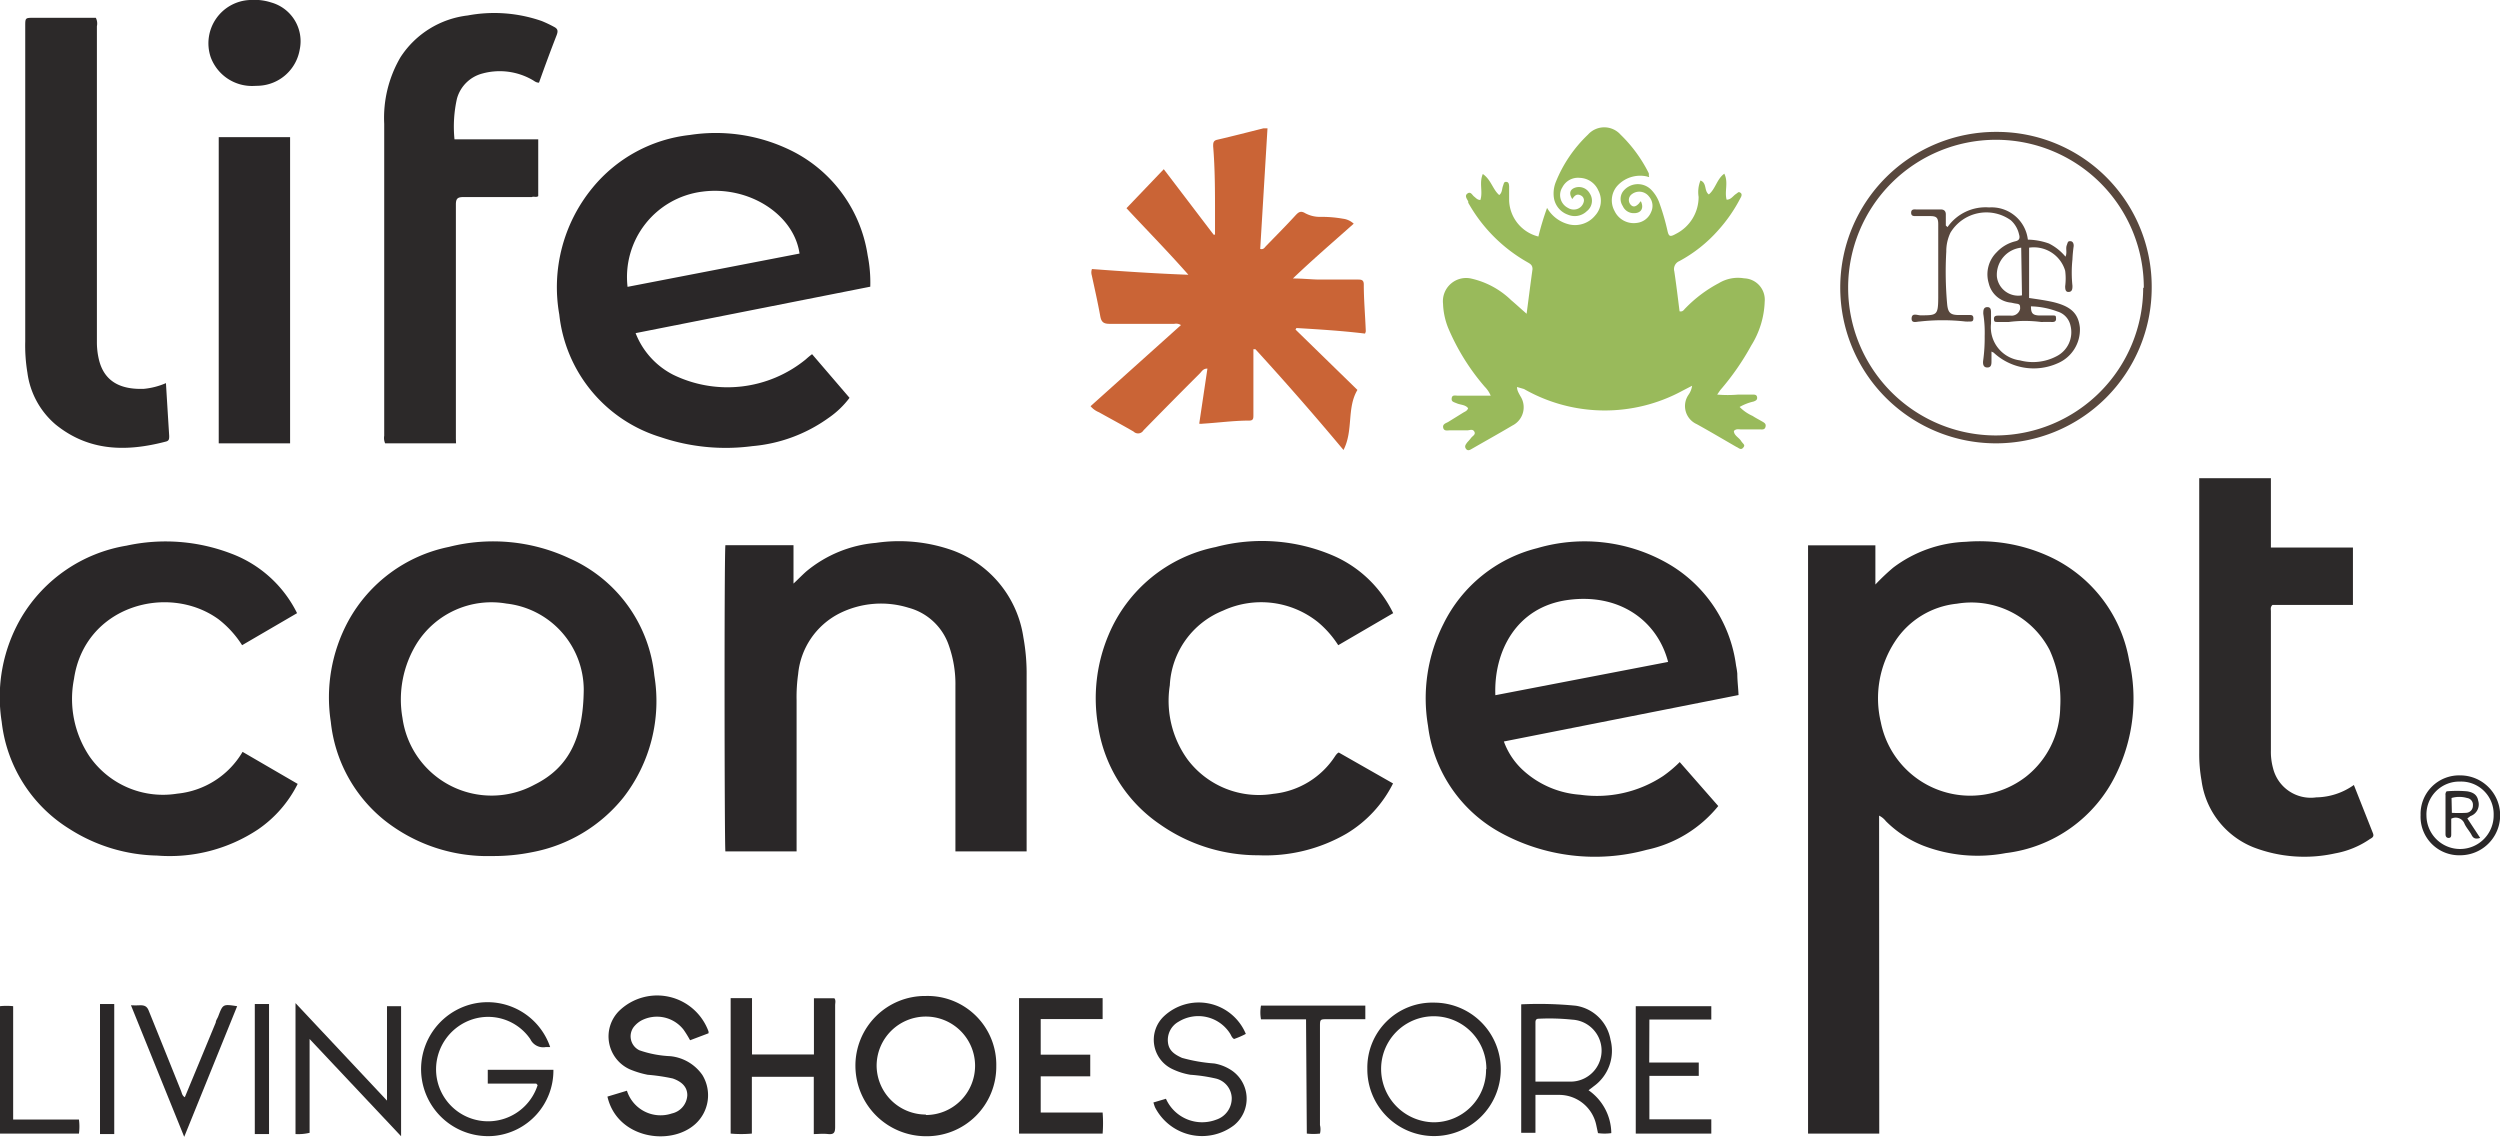
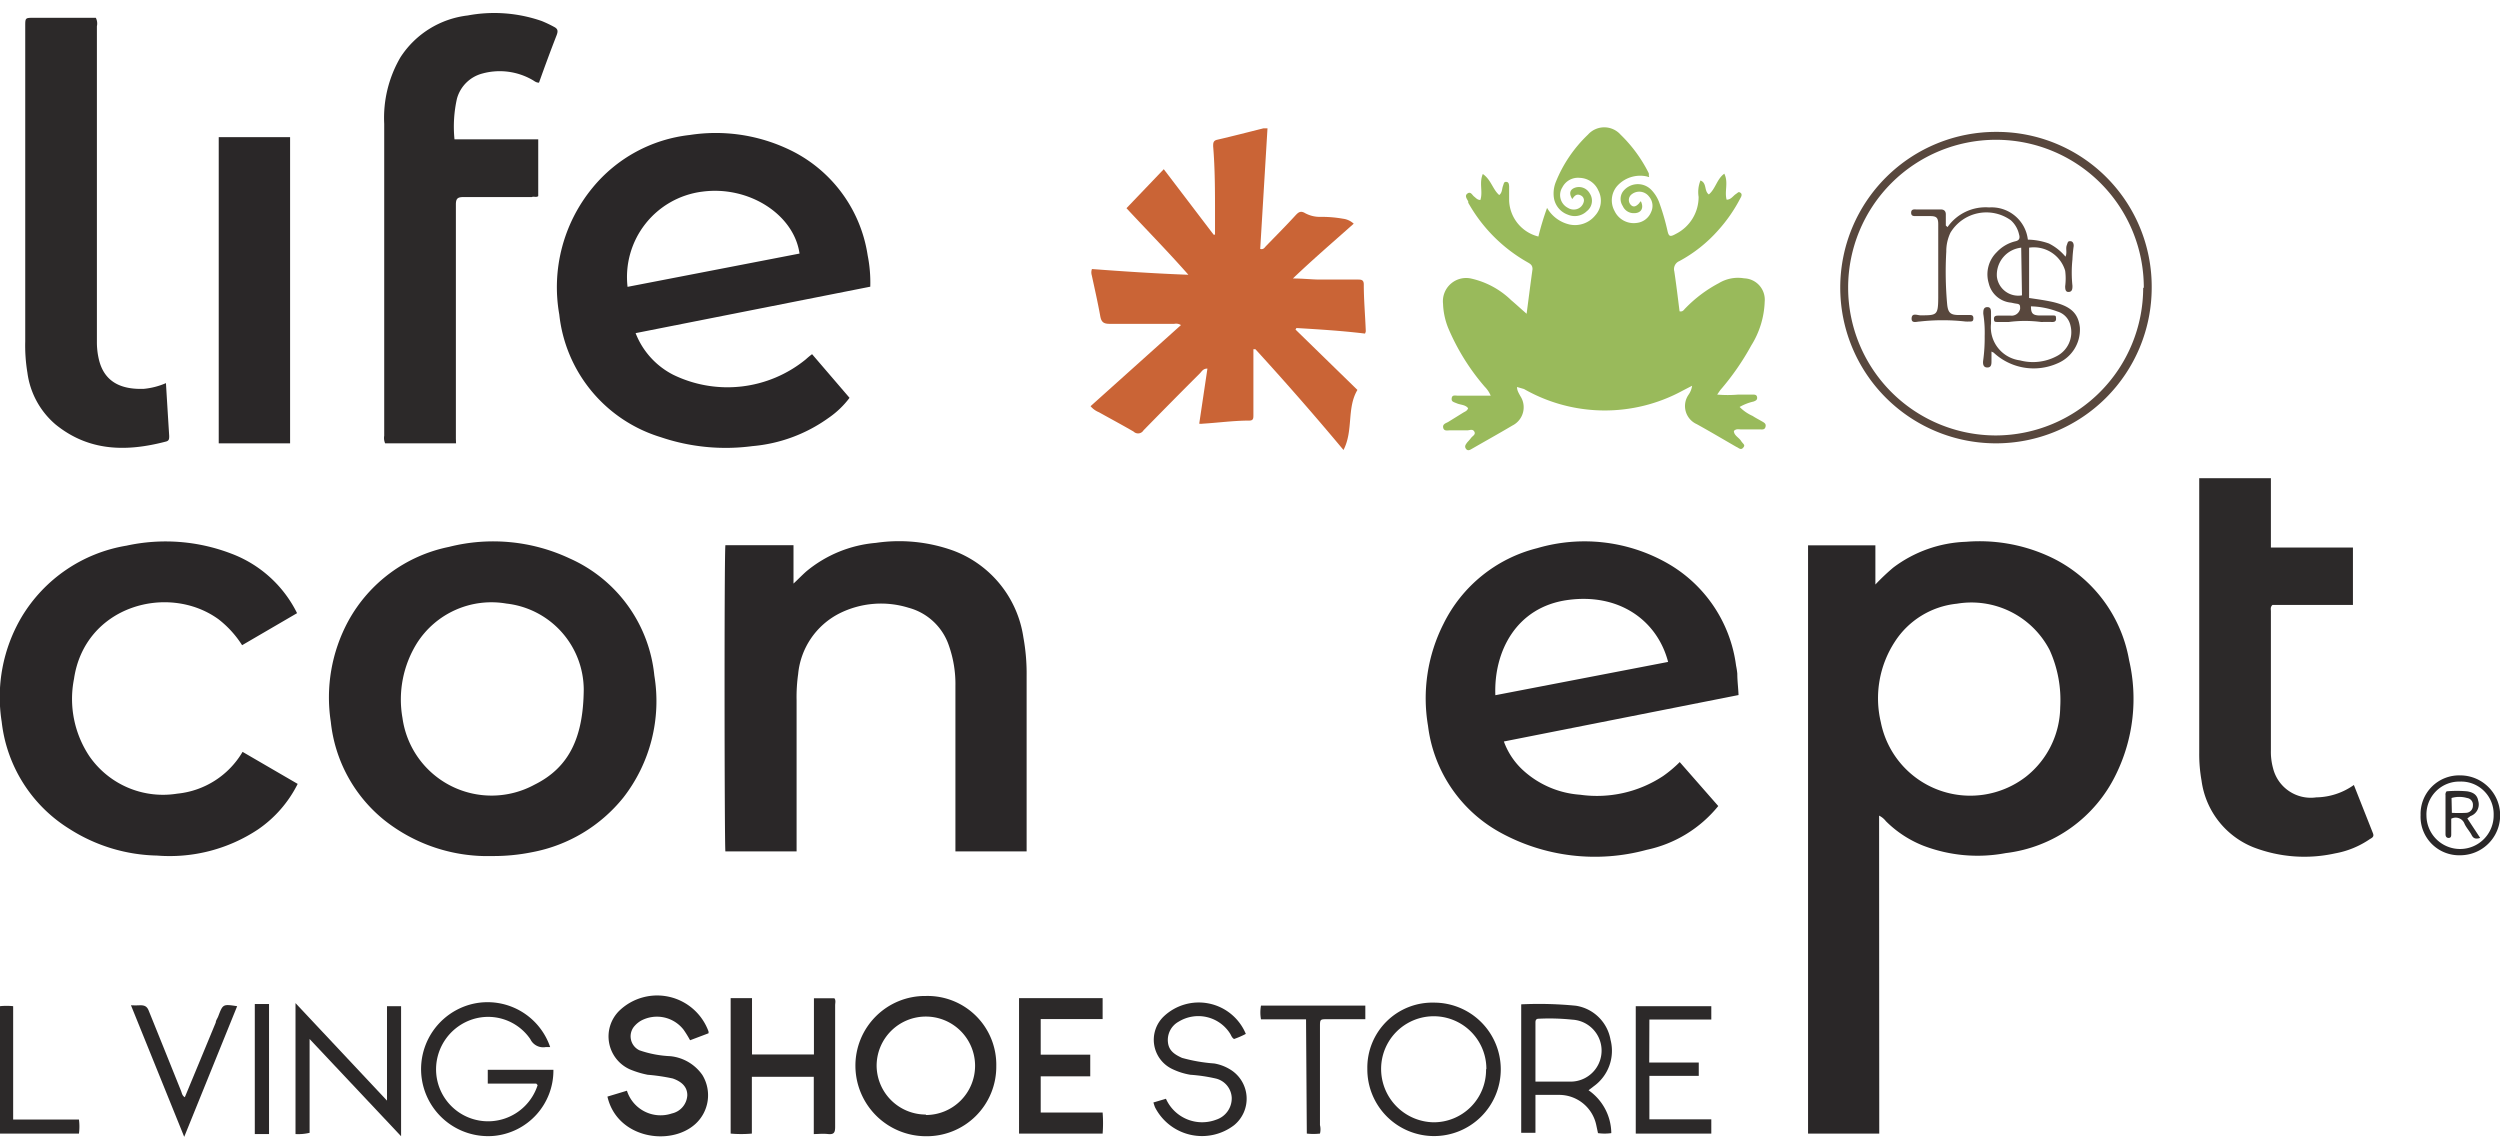
<svg xmlns="http://www.w3.org/2000/svg" viewBox="0 0 161.5 73.44">
  <defs>
    <style>.cls-1{fill:#2a2728;}.cls-2{fill:#99ba5b;}.cls-3{fill:#ca6436;}.cls-4{fill:#2c2929;}.cls-5{fill:#58473d;}</style>
  </defs>
  <title>logo-life-concept</title>
  <g id="Capa_2" data-name="Capa 2">
    <g id="Capa_1-2" data-name="Capa 1">
      <g id="_2fb9yH" data-name="2fb9yH">
        <path class="cls-1" d="M121.4,73.23h-4.6v-38h4.35v2.53a14,14,0,0,1,1.15-1.09A8.28,8.28,0,0,1,127,35a10.79,10.79,0,0,1,5.23.88,9.09,9.09,0,0,1,5.31,6.77,11.07,11.07,0,0,1-.84,7.36,9.11,9.11,0,0,1-7.13,5.1,9.8,9.8,0,0,1-5.33-.48,7.15,7.15,0,0,1-2.41-1.58,1.24,1.24,0,0,0-.44-.36Zm11.69-27.54a7.83,7.83,0,0,0-.68-3.69,5.69,5.69,0,0,0-6-3,5.42,5.42,0,0,0-4,2.45,6.69,6.69,0,0,0-.91,5.2,5.89,5.89,0,0,0,9.37,3.53A5.81,5.81,0,0,0,133.09,45.69Z" />
        <path class="cls-2" d="M98,25c0,.23.11.39.21.58a1.32,1.32,0,0,1-.51,1.91c-.86.51-1.74,1-2.61,1.5-.12.07-.27.17-.39,0s0-.29.09-.42a3.47,3.47,0,0,0,.25-.29c.09-.12.31-.21.2-.4s-.3-.08-.45-.08c-.37,0-.74,0-1.12,0-.16,0-.39.07-.44-.17s.18-.29.32-.37l1-.62c.11-.06.24-.11.29-.27-.18-.23-.48-.21-.72-.31s-.37-.11-.34-.34.24-.16.4-.16h2.12a1.82,1.82,0,0,0-.38-.57,14.32,14.32,0,0,1-2.37-3.81,4.63,4.63,0,0,1-.33-1.56A1.5,1.5,0,0,1,95.06,18a5.41,5.41,0,0,1,2.56,1.39c.32.27.62.55,1,.88.13-1,.25-1.94.38-2.88,0-.25-.12-.33-.29-.43a10.08,10.08,0,0,1-3.86-3.86.35.35,0,0,1,0-.08c-.08-.17-.26-.37-.05-.52s.3.1.43.2.2.21.4.22c.18-.52-.09-1.1.16-1.68.53.36.64,1,1.06,1.36.2-.16.17-.39.24-.58s.06-.28.22-.27.17.16.18.29c0,.31,0,.61,0,.92a2.49,2.49,0,0,0,1.89,2.32,18.11,18.11,0,0,1,.56-1.85,2.25,2.25,0,0,0,1.44,1.07,1.68,1.68,0,0,0,1.66-.57,1.42,1.42,0,0,0,.21-1.63,1.35,1.35,0,0,0-1.19-.81,1.13,1.13,0,0,0-1.13.61.93.93,0,0,0,.36,1.33.71.71,0,0,0,.47.1.65.65,0,0,0,.55-.49.35.35,0,0,0-.18-.41c-.26-.14-.41,0-.56.23-.24-.38-.15-.64.22-.75a.8.8,0,0,1,.91.39.85.85,0,0,1-.19,1.14,1.12,1.12,0,0,1-1.22.23,1.38,1.38,0,0,1-.91-1.1,2,2,0,0,1,.12-1,8.71,8.71,0,0,1,2.08-3.07,1.41,1.41,0,0,1,2.11,0,9.13,9.13,0,0,1,1.82,2.49.58.58,0,0,1,0,.19l0,.05a2,2,0,0,0-2,.54,1.42,1.42,0,0,0-.21,1.66,1.37,1.37,0,0,0,1.44.77,1.13,1.13,0,0,0,.92-.7.92.92,0,0,0-.13-1,.79.79,0,0,0-1.12-.15.46.46,0,0,0-.09.65c.2.25.4.11.57-.07A.41.41,0,0,1,106,13c.22.46,0,.77-.43.77a.77.77,0,0,1-.74-.46.83.83,0,0,1,0-.92,1.21,1.21,0,0,1,1.83-.14,2.33,2.33,0,0,1,.55.9,14.7,14.7,0,0,1,.5,1.72c.09.42.17.45.55.24a2.67,2.67,0,0,0,1.47-2.39,2,2,0,0,1,.12-1.06c.43.16.22.67.54.9.43-.35.52-1,1-1.34.28.56,0,1.14.15,1.68.28,0,.41-.24.59-.36s.17-.17.3-.09.07.24,0,.35a9.8,9.8,0,0,1-1.43,2.07,9.12,9.12,0,0,1-2.52,2,.56.56,0,0,0-.32.66c.13.86.23,1.72.34,2.58.22.05.28-.11.38-.2a8.55,8.55,0,0,1,2.16-1.62,2.38,2.38,0,0,1,1.63-.31A1.38,1.38,0,0,1,114,19.48a5.7,5.7,0,0,1-.87,2.84,16.5,16.5,0,0,1-2,2.88l-.2.29a7.84,7.84,0,0,0,1.36,0h.92c.14,0,.28,0,.3.18s-.11.22-.23.27a3.23,3.23,0,0,0-.9.35,2.75,2.75,0,0,0,.84.58c.18.12.36.21.55.32s.34.17.28.39-.26.15-.41.16c-.38,0-.77,0-1.16,0-.15,0-.32-.06-.47.1,0,.29.32.42.46.64s.3.25.14.44-.3,0-.44-.05c-.85-.49-1.71-1-2.56-1.47a1.28,1.28,0,0,1-.53-1.9,1.33,1.33,0,0,0,.23-.58l-.6.31a10.52,10.52,0,0,1-10.26-.1L98,25h0Z" />
        <path class="cls-1" d="M111,52.07a8.12,8.12,0,0,1-4.63,2.83,12.7,12.7,0,0,1-9.47-1.13,9.13,9.13,0,0,1-4.65-6.88,10.64,10.64,0,0,1,1-6.59,9.25,9.25,0,0,1,6.06-4.89,10.83,10.83,0,0,1,8.34.94A8.93,8.93,0,0,1,112.15,43a4.67,4.67,0,0,1,.08.52c0,.45.06.9.08,1.38l-15.16,3a4.68,4.68,0,0,0,1.22,1.84,6.09,6.09,0,0,0,3.71,1.6,7.75,7.75,0,0,0,5.36-1.21,8,8,0,0,0,1.07-.9ZM96.6,44.91l11.16-2.15c-.7-2.68-3.16-4.46-6.49-4S96.49,42.1,96.6,44.91Z" />
        <path class="cls-1" d="M56.22,18.52l-15.16,3a5.09,5.09,0,0,0,2.43,2.69,8,8,0,0,0,8.57-1,5,5,0,0,1,.4-.33l2.42,2.82A5.77,5.77,0,0,1,53.52,27a9.88,9.88,0,0,1-4.92,1.82,13.07,13.07,0,0,1-5.92-.58,9.32,9.32,0,0,1-6.55-7.92,10.11,10.11,0,0,1,2.14-8.18,9.46,9.46,0,0,1,6.29-3.42,11,11,0,0,1,6.24.86,9.05,9.05,0,0,1,5.25,6.91A9,9,0,0,1,56.22,18.52Zm-4.57-2.14c-.36-2.53-3.28-4.4-6.28-4a5.56,5.56,0,0,0-4.83,6.15Z" />
        <path class="cls-1" d="M31.8,55.3A10.72,10.72,0,0,1,24.85,53a9.41,9.41,0,0,1-3.48-6.37,10.36,10.36,0,0,1,1.13-6.51A9.58,9.58,0,0,1,29,35.33a11.62,11.62,0,0,1,7.79.74,9.28,9.28,0,0,1,5.48,7.57,10.14,10.14,0,0,1-2,7.88,9.9,9.9,0,0,1-5.89,3.53A12.51,12.51,0,0,1,31.8,55.3Zm5.91-10.75a5.62,5.62,0,0,0-5-5.56,5.7,5.7,0,0,0-5.77,2.55A6.88,6.88,0,0,0,26,46.38a5.81,5.81,0,0,0,8.53,4.31C36.81,49.56,37.68,47.58,37.71,44.55Z" />
        <path class="cls-1" d="M51.48,55H46.86c-.06-.42-.08-19,0-19.78h4.4v2.48c.33-.31.57-.56.83-.79a8.1,8.1,0,0,1,4.49-1.84,10.33,10.33,0,0,1,5,.5,7.08,7.08,0,0,1,4.53,5.6,13.05,13.05,0,0,1,.21,2.5q0,5.38,0,10.77V55h-4.6v-.54c0-3.38,0-6.76,0-10.14a7.48,7.48,0,0,0-.42-2.61,3.78,3.78,0,0,0-2.61-2.45,6,6,0,0,0-4.47.37,4.91,4.91,0,0,0-2.66,3.92,10.58,10.58,0,0,0-.1,1.69V55Z" />
        <path class="cls-3" d="M70.54,17.38c2,.15,4.08.29,6.23.37-1.33-1.51-2.67-2.87-4-4.3l2.41-2.52,3.22,4.23.09,0c0-.45,0-.9,0-1.35,0-1.46,0-2.91-.12-4.36,0-.2,0-.36.25-.42,1-.23,2-.49,3-.74h.26l-.47,7.79c.22.06.29-.1.38-.19.64-.66,1.29-1.31,1.92-2,.19-.2.33-.28.6-.12a2,2,0,0,0,1,.24,7.81,7.81,0,0,1,1.45.12,1.24,1.24,0,0,1,.69.32c-1.29,1.15-2.6,2.27-3.93,3.54.62,0,1.14.06,1.66.07h2.53c.2,0,.38,0,.39.29,0,1,.09,2,.13,3.05a.65.65,0,0,1-.05.15c-1.47-.18-2.95-.27-4.43-.36l-.06.1,4,3.9c-.7,1.17-.25,2.62-.9,3.88-1.87-2.24-3.76-4.4-5.69-6.51l-.13,0v2.25c0,.67,0,1.33,0,2,0,.21,0,.36-.27.36-1,0-2,.14-3,.2a.75.75,0,0,1-.23,0L78,23.81c-.28,0-.36.18-.48.3q-1.83,1.83-3.65,3.69a.41.41,0,0,1-.64.08c-.74-.43-1.49-.83-2.24-1.25a1.4,1.4,0,0,1-.54-.39L76.29,21a.58.58,0,0,0-.43-.08c-1.4,0-2.79,0-4.18,0-.38,0-.53-.11-.6-.48-.16-.89-.36-1.77-.55-2.65A.64.64,0,0,1,70.54,17.38Z" />
        <path class="cls-1" d="M19.19,39.61l-3.55,2.07A6.55,6.55,0,0,0,14.11,40c-3.24-2.34-8.64-.87-9.33,3.86a6.67,6.67,0,0,0,1,5,5.78,5.78,0,0,0,5.67,2.41,5.52,5.52,0,0,0,4.22-2.7l3.56,2.07a7.76,7.76,0,0,1-2.56,2.94,10.31,10.31,0,0,1-6.52,1.69,10.9,10.9,0,0,1-5.66-1.72A9.36,9.36,0,0,1,.11,46.63a10.17,10.17,0,0,1,1.28-6.76,9.75,9.75,0,0,1,6.78-4.62,11.83,11.83,0,0,1,6.76.51A7.79,7.79,0,0,1,19.19,39.61Z" />
-         <path class="cls-1" d="M90,39.61l-3.55,2.07a6.46,6.46,0,0,0-1.31-1.49A5.87,5.87,0,0,0,79,39.45a5.49,5.49,0,0,0-3.43,4.82,6.47,6.47,0,0,0,1.16,4.81,5.76,5.76,0,0,0,5.53,2.2,5.4,5.4,0,0,0,4-2.45,1.58,1.58,0,0,1,.12-.15l.1-.07,3.51,2a7.88,7.88,0,0,1-3,3.24,10.46,10.46,0,0,1-5.7,1.4,11,11,0,0,1-6.36-2,9.38,9.38,0,0,1-4-6.4A10.52,10.52,0,0,1,71.62,41a9.55,9.55,0,0,1,6.91-5.66,11.65,11.65,0,0,1,7.63.57A7.72,7.72,0,0,1,90,39.61Z" />
        <path class="cls-4" d="M29.46,28.64H24.88a.86.86,0,0,1-.06-.49V8A7.76,7.76,0,0,1,25.87,3.7,6,6,0,0,1,30.21,1,9.32,9.32,0,0,1,35,1.36a7.92,7.92,0,0,1,.78.37c.26.13.28.27.18.54-.39,1-.76,2-1.14,3.07-.2,0-.3-.11-.43-.18a4.24,4.24,0,0,0-3.23-.41,2.31,2.31,0,0,0-1.64,1.62A8.24,8.24,0,0,0,29.36,9h5.41v3.67c-.13.1-.28,0-.42.06-1.47,0-2.94,0-4.41,0-.38,0-.49.1-.49.48,0,5.05,0,10.09,0,15.14Z" />
        <path class="cls-4" d="M146.7,30.89v4.48H152v3.71H146.8c-.15.14-.1.28-.1.4v9a4,4,0,0,0,.14,1.15,2.51,2.51,0,0,0,2.79,1.88,4.3,4.3,0,0,0,2.43-.8l1.23,3.11c.08.2,0,.28-.19.38a5.74,5.74,0,0,1-2.26.93,9.16,9.16,0,0,1-5.28-.4,5.41,5.41,0,0,1-3.34-4.3,9.72,9.72,0,0,1-.15-1.78V30.89Z" />
        <path class="cls-4" d="M10.72,24.75c.07,1.16.14,2.29.21,3.41,0,.19,0,.32-.23.37-2.52.66-4.95.64-7.1-1.1a5.3,5.3,0,0,1-1.83-3.36,10.61,10.61,0,0,1-.14-2q0-10.18,0-20.38c0-.54,0-.54.56-.54h4a.8.8,0,0,1,.07.54q0,10.2,0,20.38a4.81,4.81,0,0,0,.14,1.2c.36,1.42,1.44,1.9,2.89,1.85A4.72,4.72,0,0,0,10.72,24.75Z" />
        <path class="cls-1" d="M18.74,28.64H14.13V8.86h4.61Z" />
        <path class="cls-4" d="M59.81,64.34a4.44,4.44,0,0,1,4.55,4.53A4.49,4.49,0,0,1,59.8,73.4a4.56,4.56,0,0,1-4.54-4.52A4.5,4.5,0,0,1,59.81,64.34Zm0,7.69a3.18,3.18,0,1,0-3.18-3.16A3.18,3.18,0,0,0,59.81,72Z" />
        <path class="cls-5" d="M139,18.59a10.06,10.06,0,1,1-10-10.07A10,10,0,0,1,139,18.59Zm-.51,0a9.55,9.55,0,1,0-9.54,9.54A9.55,9.55,0,0,0,138.45,18.59Z" />
        <path class="cls-4" d="M48.58,64.48v3.64h4V64.49H53.9c.11.13.05.3.05.45,0,2.62,0,5.23,0,7.85,0,.35-.06.51-.45.47s-.58,0-.93,0v-3.7h-4v3.67a7.84,7.84,0,0,1-1.37,0V64.48Z" />
        <path class="cls-4" d="M40.5,70.46a2.28,2.28,0,0,0,2.9,1.47,1.27,1.27,0,0,0,1-1.18c0-.5-.31-.86-.94-1.08a12.4,12.4,0,0,0-1.62-.24,5.86,5.86,0,0,1-1.15-.35,2.33,2.33,0,0,1-.67-3.8,3.53,3.53,0,0,1,5.75,1.35.47.47,0,0,1,0,.12l-1.19.45a7.21,7.21,0,0,0-.42-.68,2.18,2.18,0,0,0-2.74-.59,1.65,1.65,0,0,0-.41.33,1,1,0,0,0,.3,1.59,7,7,0,0,0,2,.38,2.87,2.87,0,0,1,2.06,1.21,2.51,2.51,0,0,1-.45,3.17c-1.61,1.46-5.06.94-5.68-1.77Z" />
        <path class="cls-4" d="M70.43,69.53h-3.2v2.34h4a8.82,8.82,0,0,1,0,1.36h-5.4V64.48h5.4v1.35h-4v2.3h3.2Z" />
-         <path class="cls-1" d="M16.43,5.55a2.84,2.84,0,0,1-2.82-1.86A2.8,2.8,0,0,1,16.14,0a3.59,3.59,0,0,1,1.38.16,2.6,2.6,0,0,1,1.84,3.05,2.81,2.81,0,0,1-2.64,2.33Z" />
        <path class="cls-4" d="M34.64,70H31.51v-.89h4.24a4.24,4.24,0,0,1-3.86,4.27,4.33,4.33,0,0,1-1.35-8.53,4.27,4.27,0,0,1,5,2.79h-.28a.92.92,0,0,1-1-.51,3.3,3.3,0,0,0-3.71-1.29,3.4,3.4,0,0,0-2.38,3.21,3.36,3.36,0,0,0,6.56,1.05A1,1,0,0,0,34.64,70Z" />
        <path class="cls-4" d="M25,71.1V65h.91V73.4L20,67.12v6.06a3.15,3.15,0,0,1-.91.08V64.8Z" />
        <path class="cls-4" d="M88.33,69.05a4.2,4.2,0,0,1,4.32-4.28,4.31,4.31,0,1,1-4.32,4.28Zm7.69,0a3.4,3.4,0,0,0-6.8,0,3.45,3.45,0,0,0,3.38,3.45A3.38,3.38,0,0,0,96,69.09Z" />
        <path class="cls-4" d="M102.62,70.43a3.42,3.42,0,0,1,1.47,2.77,3.09,3.09,0,0,1-.86,0l-.12-.56a2.45,2.45,0,0,0-2.37-1.91c-.5,0-1,0-1.55,0v2.45h-.92v-8.3a24.38,24.38,0,0,1,3.53.09,2.69,2.69,0,0,1,2.24,2.2,2.82,2.82,0,0,1-1.08,3Zm-3.43-.56c.77,0,1.47,0,2.16,0a2,2,0,0,0,.22-4,14.27,14.27,0,0,0-2.17-.06c-.18,0-.21.11-.21.25Z" />
        <path class="cls-4" d="M74.51,71.22l.81-.24a2.56,2.56,0,0,0,3.25,1.35,1.45,1.45,0,0,0,1-1.41,1.34,1.34,0,0,0-1-1.24,10.52,10.52,0,0,0-1.67-.25,4.33,4.33,0,0,1-1.23-.4,2.09,2.09,0,0,1-.5-3.36,3.29,3.29,0,0,1,5.31,1.12,5.47,5.47,0,0,1-.76.33c-.15-.09-.18-.23-.25-.34A2.43,2.43,0,0,0,76.14,66a1.35,1.35,0,0,0-.69,1.34c.06.55.45.79.91,1a10.53,10.53,0,0,0,2.08.36,2.89,2.89,0,0,1,1,.37,2.21,2.21,0,0,1,.28,3.62,3.41,3.41,0,0,1-5.08-1.11C74.59,71.49,74.56,71.38,74.51,71.22Z" />
        <path class="cls-4" d="M106.54,68.64h3.2v.86h-3.19v2.81h4v.92h-4.88V65h4.88v.86h-4Z" />
        <path class="cls-4" d="M15.32,65,11.9,73.44l-3.44-8.5a5.74,5.74,0,0,0,.6,0c.31,0,.45.09.56.38C10.3,67,11,68.74,11.69,70.46c.06.14.07.32.25.42q1-2.41,2-4.83c0-.13.11-.26.16-.4C14.4,64.86,14.4,64.86,15.32,65Z" />
        <path class="cls-4" d="M84.37,65.85H81.46a2.45,2.45,0,0,1,0-.89H88.2v.88H85.78c-.51,0-.51,0-.51.49v6.35a1.16,1.16,0,0,1,0,.55,4,4,0,0,1-.85,0Z" />
        <path class="cls-4" d="M.85,72.32H5.1a3.46,3.46,0,0,1,0,.91H0V65a4,4,0,0,1,.85,0Z" />
-         <path class="cls-1" d="M6.46,64.86h.92v8.4H6.46Z" />
        <path class="cls-1" d="M16.46,64.86h.92v8.4h-.92Z" />
        <path class="cls-1" d="M156.37,52.65a2.49,2.49,0,0,1,2.56-2.56,2.58,2.58,0,1,1,0,5.16A2.49,2.49,0,0,1,156.37,52.65Zm2.55-2.16a2.12,2.12,0,0,0-2.17,2.21,2.17,2.17,0,1,0,4.34-.05A2.1,2.1,0,0,0,158.92,50.49Z" />
        <path class="cls-2" d="M106.53,11.35l0,.06c0,.05-.08,0-.1,0Z" />
        <path class="cls-5" d="M125.81,14.67a3,3,0,0,1,2.69-1.27A2.36,2.36,0,0,1,131,15.48a4.3,4.3,0,0,1,1.36.25,3.33,3.33,0,0,1,1.07.85c.12-.26,0-.51.08-.73s.07-.27.23-.27.23.15.22.32a8.6,8.6,0,0,0-.08.86,8.06,8.06,0,0,0,0,1.7c0,.17,0,.38-.23.4s-.24-.2-.24-.37a3.86,3.86,0,0,0,0-1A2.11,2.11,0,0,0,131.08,16v3.25c.53.08,1,.14,1.54.26,1.17.28,1.64.74,1.74,1.65a2.36,2.36,0,0,1-1.44,2.31,3.79,3.79,0,0,1-4.13-.69l-.14-.07c0,.22,0,.42,0,.61s0,.42-.27.42-.29-.24-.27-.43a10.61,10.61,0,0,0,.1-1.59,7.8,7.8,0,0,0-.09-1.45c0-.2,0-.42.25-.43s.25.21.25.38,0,.46,0,.68a2.16,2.16,0,0,0,1.87,2.38,3.26,3.26,0,0,0,2.35-.26,1.74,1.74,0,0,0,.91-2,1.21,1.21,0,0,0-.85-.9,5.24,5.24,0,0,0-1.7-.33c0,.42.09.57.52.59.27,0,.55,0,.82,0s.27,0,.28.2-.13.23-.3.22-.45,0-.67,0a8,8,0,0,0-2.08,0c-.23,0-.45,0-.68,0s-.27,0-.28-.19.12-.22.26-.22.55,0,.82,0a.56.56,0,0,0,.61-.44c0-.22,0-.3-.22-.33s-.25-.05-.37-.07a1.63,1.63,0,0,1-1.44-1.26,2,2,0,0,1,.52-2,2.41,2.41,0,0,1,1.19-.7c.28-.06.32-.21.25-.45a1.72,1.72,0,0,0-.53-.91,2.71,2.71,0,0,0-3.9.8,2.78,2.78,0,0,0-.27,1.22,23.22,23.22,0,0,0,.06,3.44c.06.52.22.66.75.66l.68,0c.14,0,.26,0,.26.22s-.13.2-.27.2a1.92,1.92,0,0,1-.24,0,13.23,13.23,0,0,0-2.95,0c-.19,0-.55.15-.53-.21s.35-.2.56-.19c1.08,0,1.15,0,1.16-1.13,0-1.45,0-2.91,0-4.36,0-.13,0-.26,0-.39,0-.47-.14-.54-.62-.53l-.82,0c-.16,0-.31,0-.31-.22s.17-.22.31-.21c.53,0,1.06,0,1.6,0,.21,0,.33.1.33.32v.72ZM130.57,16A1.76,1.76,0,0,0,129,17.88a1.39,1.39,0,0,0,1.62,1.2Z" />
        <path class="cls-4" d="M159.39,52.87l.83,1.26c-.26.08-.43.06-.55-.18s-.34-.47-.46-.73a.61.61,0,0,0-.86-.33v1c0,.1,0,.23-.15.24s-.22-.09-.22-.24c0-.84,0-1.68,0-2.52a.31.31,0,0,1,.07-.25,7.43,7.43,0,0,1,1.33,0c.36.06.64.2.71.6a.8.8,0,0,1-.5,1Zm-1-.36a9,9,0,0,0,.91,0,.46.46,0,0,0,.45-.48.44.44,0,0,0-.38-.48,1.81,1.81,0,0,0-1,0Z" />
      </g>
    </g>
  </g>
</svg>